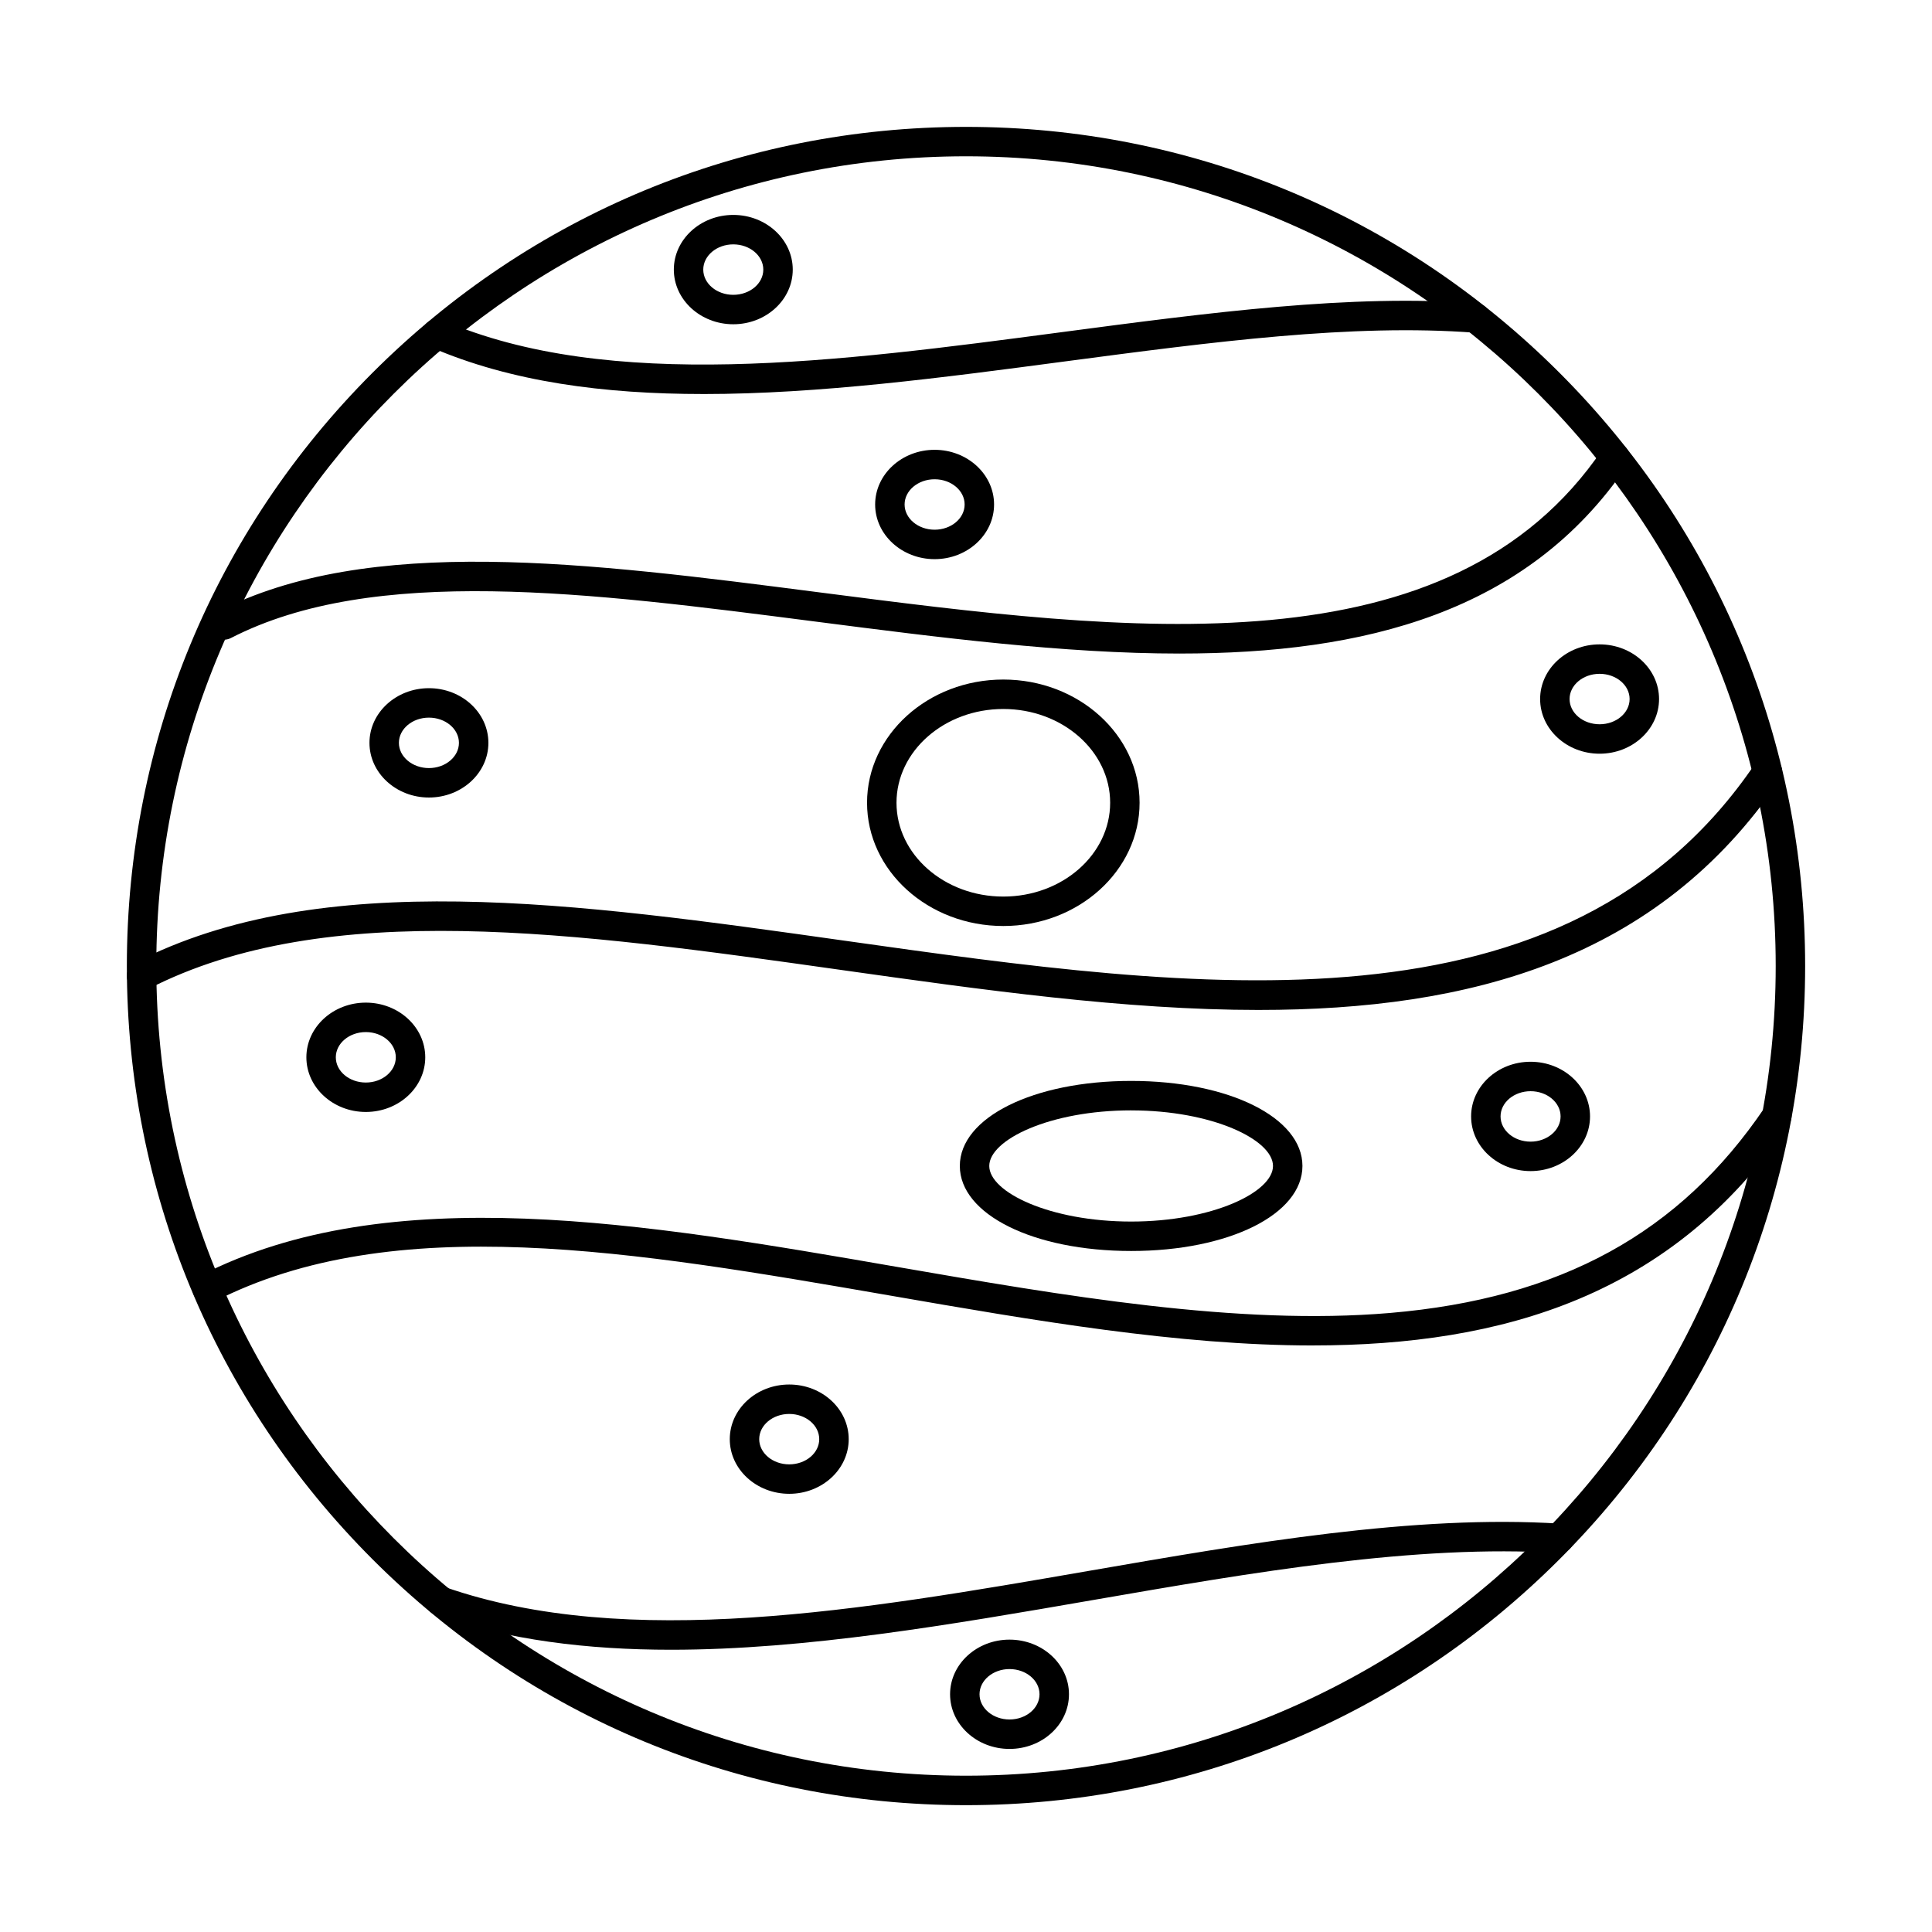
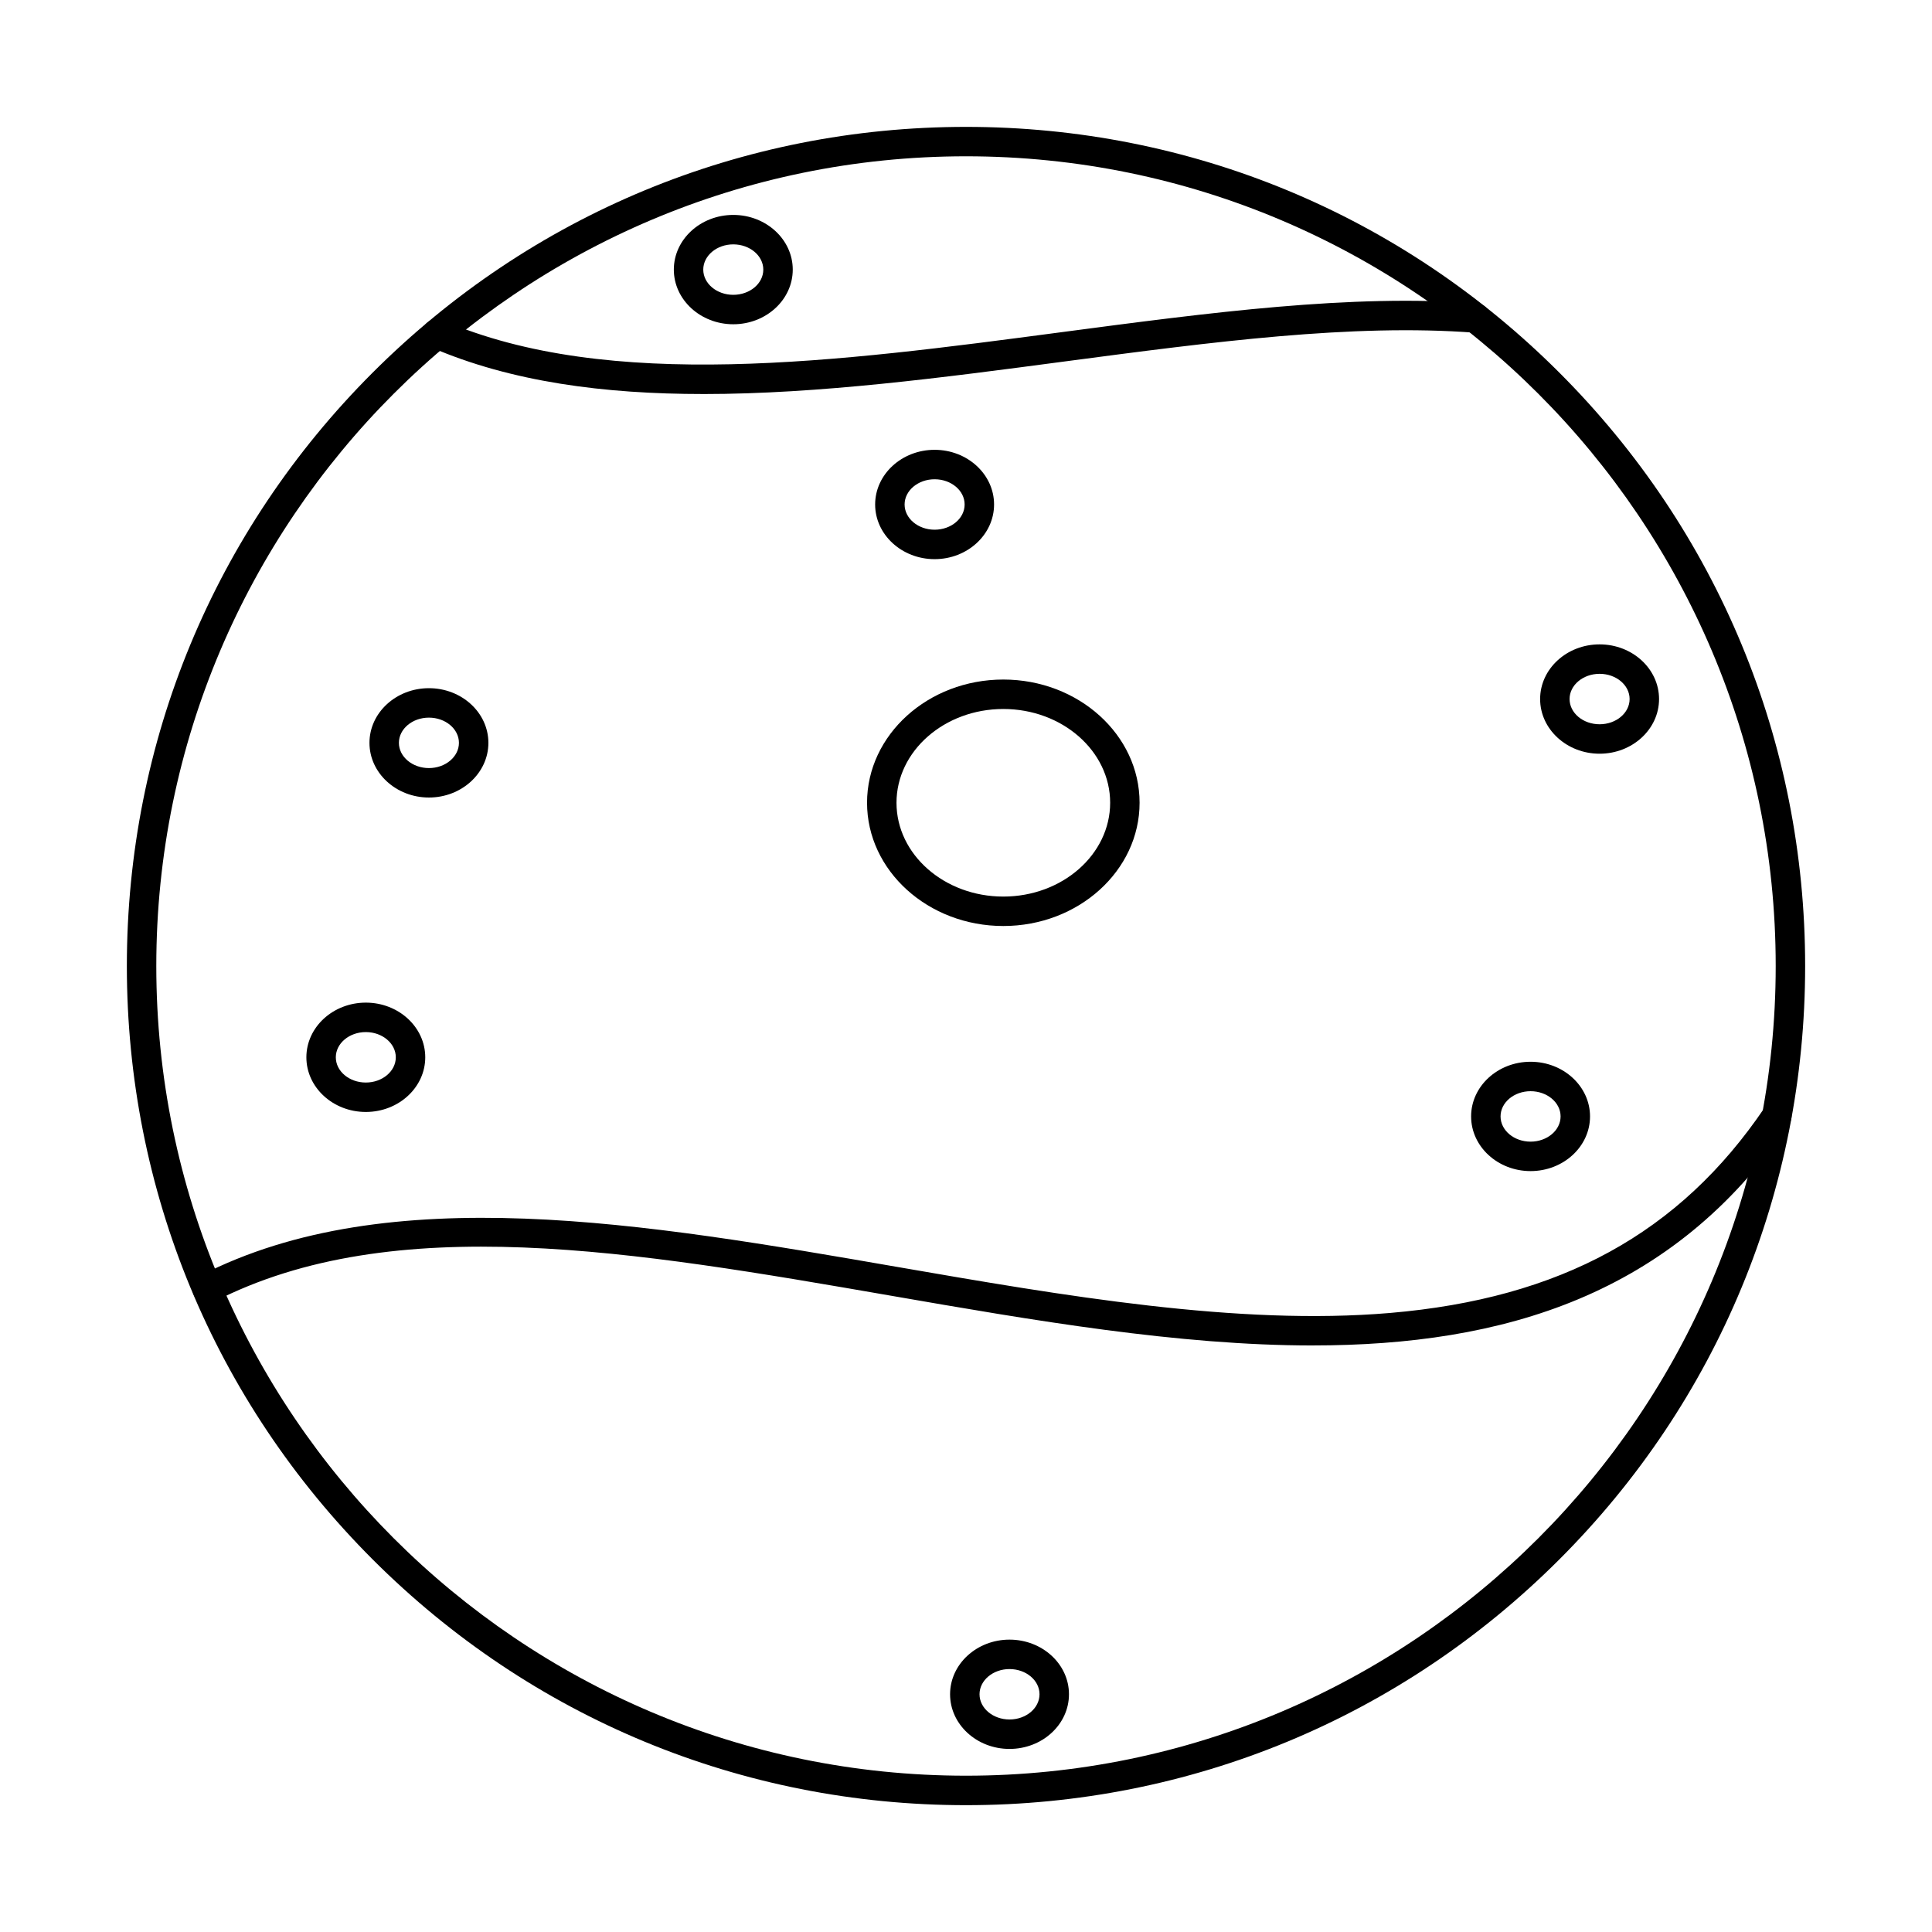
<svg xmlns="http://www.w3.org/2000/svg" fill="#000000" width="800px" height="800px" version="1.1" viewBox="144 144 512 512">
  <g fill-rule="evenodd">
    <path d="m400 185.42c-118.32 0-214.58 96.262-214.58 214.58 0.004 118.32 96.262 214.58 214.58 214.58s214.58-96.262 214.58-214.58c0.004-118.32-96.262-214.58-214.58-214.58zm0 436.97c-59.402 0-115.24-23.133-157.25-65.133-41.996-42.012-65.133-97.859-65.133-157.25 0-59.402 23.133-115.25 65.133-157.25 42.016-42 97.848-65.133 157.25-65.133 59.406 0 115.25 23.133 157.25 65.133s65.133 97.848 65.133 157.25c0 59.391-23.133 115.24-65.133 157.25-42 42-97.848 65.133-157.25 65.133z" />
-     <path d="m456.62 317.2c-30.754 0-63.785-4.266-96.387-8.461-60.258-7.773-117.17-15.117-155.05 4.348-1.918 0.984-4.266 0.234-5.254-1.688-0.98-1.922-0.234-4.266 1.688-5.254 40.031-20.574 98.109-13.086 159.61-5.152 82.176 10.598 167.15 21.559 207.49-37.996 1.211-1.777 3.629-2.246 5.414-1.035 1.789 1.207 2.254 3.637 1.047 5.414-26.434 39.012-69.613 49.824-118.56 49.82z" />
-     <path d="m477.64 411.65c-35.5 0.012-73.43-5.344-110.87-10.625-70.051-9.887-136.22-19.211-183.46 5.059-1.918 0.984-4.266 0.234-5.254-1.688-0.984-1.91-0.234-4.266 1.688-5.254 49.449-25.41 116.8-15.91 188.12-5.844 94.012 13.258 191.21 26.965 241.29-46.957 1.215-1.789 3.637-2.254 5.426-1.047 1.781 1.207 2.246 3.637 1.035 5.426-32.289 47.668-82.109 60.926-137.98 60.926h0.004z" />
+     <path d="m477.64 411.65h0.004z" />
    <path d="m491.91 500.56c-35.703 0-74.09-6.644-111.93-13.207-67.73-11.734-131.72-22.82-179.3 1.637-1.914 0.984-4.266 0.234-5.254-1.688-0.984-1.922-0.234-4.266 1.688-5.254 49.898-25.645 118.18-13.816 184.2-2.379 44.609 7.723 90.734 15.707 131.04 12.281 45.215-3.852 76.766-21.141 99.289-54.406 1.219-1.777 3.637-2.254 5.426-1.047 1.781 1.207 2.246 3.637 1.035 5.426-30.754 45.395-75.82 58.633-126.2 58.633h0.004z" />
-     <path d="m321.82 581.2c-22.117 0-43.219-2.551-62.461-9.246-2.027-0.703-3.109-2.926-2.406-4.957 0.715-2.043 2.938-3.117 4.969-2.406 48.496 16.863 110.54 6.117 170.54-4.277 42.527-7.367 86.5-14.984 125.04-12.527 2.16 0.133 3.789 1.98 3.648 4.137-0.129 2.152-1.992 3.801-4.137 3.648-37.629-2.387-81.145 5.141-123.23 12.434-37.691 6.531-76.176 13.199-111.97 13.195z" />
    <path d="m330.39 248.42c-26.273 0-50.914-3.199-72.168-12.387-1.977-0.855-2.883-3.148-2.031-5.129 0.855-1.98 3.148-2.887 5.129-2.031 44.051 19.039 104.91 10.984 163.75 3.191 39.613-5.242 77.02-10.199 110.31-7.68 2.144 0.164 3.758 2.031 3.598 4.188-0.16 2.141-2.023 3.758-4.188 3.598-32.48-2.461-69.504 2.449-108.7 7.629-32.242 4.277-65.082 8.625-95.711 8.625z" />
    <path d="m391.68 271.01c-4.375 0-7.953 2.996-7.953 6.684s3.578 6.684 7.953 6.684c4.391 0 7.957-2.996 7.957-6.684s-3.566-6.684-7.953-6.684zm0 21.172c-8.688 0-15.758-6.5-15.758-14.488 0.004-7.996 7.07-14.488 15.758-14.488s15.758 6.492 15.758 14.488c0.004 7.984-7.07 14.488-15.758 14.488z" />
    <path d="m567.91 322.57c-4.391 0-7.957 2.996-7.957 6.684 0.004 3.688 3.566 6.684 7.953 6.684 4.391 0 7.957-2.996 7.957-6.684 0.004-3.688-3.566-6.684-7.953-6.684zm0 21.172c-8.688 0-15.762-6.5-15.762-14.488 0-7.996 7.07-14.488 15.758-14.488s15.758 6.492 15.758 14.488c0.004 7.984-7.07 14.488-15.754 14.488z" />
    <path d="m338.33 208.76c-4.391 0-7.957 3.008-7.957 6.688 0 3.688 3.566 6.684 7.953 6.684 4.391 0 7.957-2.996 7.957-6.684 0-3.68-3.566-6.684-7.953-6.688zm0 21.172c-8.688 0-15.758-6.504-15.758-14.488 0.004-7.984 7.07-14.488 15.758-14.488s15.758 6.504 15.758 14.488c0.004 7.984-7.07 14.488-15.758 14.488z" />
    <path d="m240.95 417.51c-4.391 0-7.957 3-7.957 6.688s3.566 6.684 7.953 6.684c4.379 0 7.945-2.996 7.945-6.684s-3.566-6.684-7.945-6.688zm0 21.172c-8.695 0-15.758-6.504-15.758-14.488 0.004-7.984 7.059-14.488 15.758-14.488 8.688 0 15.746 6.504 15.746 14.488 0.004 7.984-7.062 14.488-15.746 14.488z" />
    <path d="m549.62 433.18c-4.391 0-7.957 2.996-7.957 6.684 0.004 3.688 3.566 6.684 7.953 6.684 4.383 0 7.957-2.996 7.957-6.684 0.004-3.688-3.574-6.684-7.953-6.684zm0 21.172c-8.695 0-15.762-6.5-15.762-14.488 0-7.984 7.059-14.488 15.758-14.488 8.688 0 15.758 6.504 15.758 14.488 0.004 7.984-7.07 14.488-15.754 14.488z" />
-     <path d="m353.16 518.71c-4.391 0-7.961 2.996-7.961 6.684 0.004 3.676 3.566 6.676 7.953 6.676 4.379 0 7.953-2.996 7.953-6.676 0.004-3.688-3.574-6.684-7.949-6.684zm0 21.164c-8.699 0-15.762-6.492-15.762-14.477 0.004-7.996 7.059-14.488 15.758-14.488 8.691 0 15.758 6.492 15.758 14.488 0 7.984-7.07 14.477-15.758 14.477z" />
    <path d="m411.53 586.32c-4.375 0-7.945 2.996-7.945 6.676 0.004 3.688 3.566 6.684 7.945 6.684 4.394 0 7.953-2.996 7.953-6.684 0-3.68-3.566-6.676-7.953-6.676zm0 21.164c-8.688 0-15.75-6.492-15.75-14.488 0.004-7.984 7.062-14.477 15.75-14.477 8.699 0 15.758 6.492 15.758 14.477 0 7.996-7.062 14.488-15.758 14.488z" />
    <path d="m257.67 334.18c-4.391 0-7.957 2.996-7.957 6.684 0 3.676 3.566 6.684 7.953 6.684 4.391 0 7.957-3.008 7.957-6.684 0-3.688-3.566-6.684-7.953-6.684zm0 21.172c-8.688 0-15.758-6.5-15.758-14.488 0.004-7.996 7.07-14.488 15.758-14.488s15.758 6.492 15.758 14.488c0.004 7.984-7.07 14.488-15.758 14.488z" />
    <path d="m409.89 331.89c-15.609 0-28.309 11.145-28.309 24.852 0 13.715 12.699 24.859 28.305 24.859 15.617 0 28.316-11.145 28.316-24.859 0.004-13.707-12.699-24.852-28.312-24.852zm0 57.512c-19.914 0-36.113-14.648-36.113-32.664 0.004-18.004 16.195-32.652 36.109-32.652 19.914 0 36.117 14.648 36.117 32.652 0 18.012-16.203 32.664-36.113 32.664z" />
-     <path d="m443.77 438.26c-21.52 0-37.605 7.785-37.605 14.734 0 6.949 16.082 14.73 37.602 14.73 21.508 0 37.59-7.781 37.59-14.73 0.004-6.949-16.082-14.73-37.59-14.73h0.004zm0 37.266c-25.891 0-45.406-9.691-45.406-22.535s19.516-22.535 45.402-22.535c25.879 0 45.395 9.691 45.395 22.535 0 12.84-19.516 22.535-45.391 22.535z" />
  </g>
</svg>